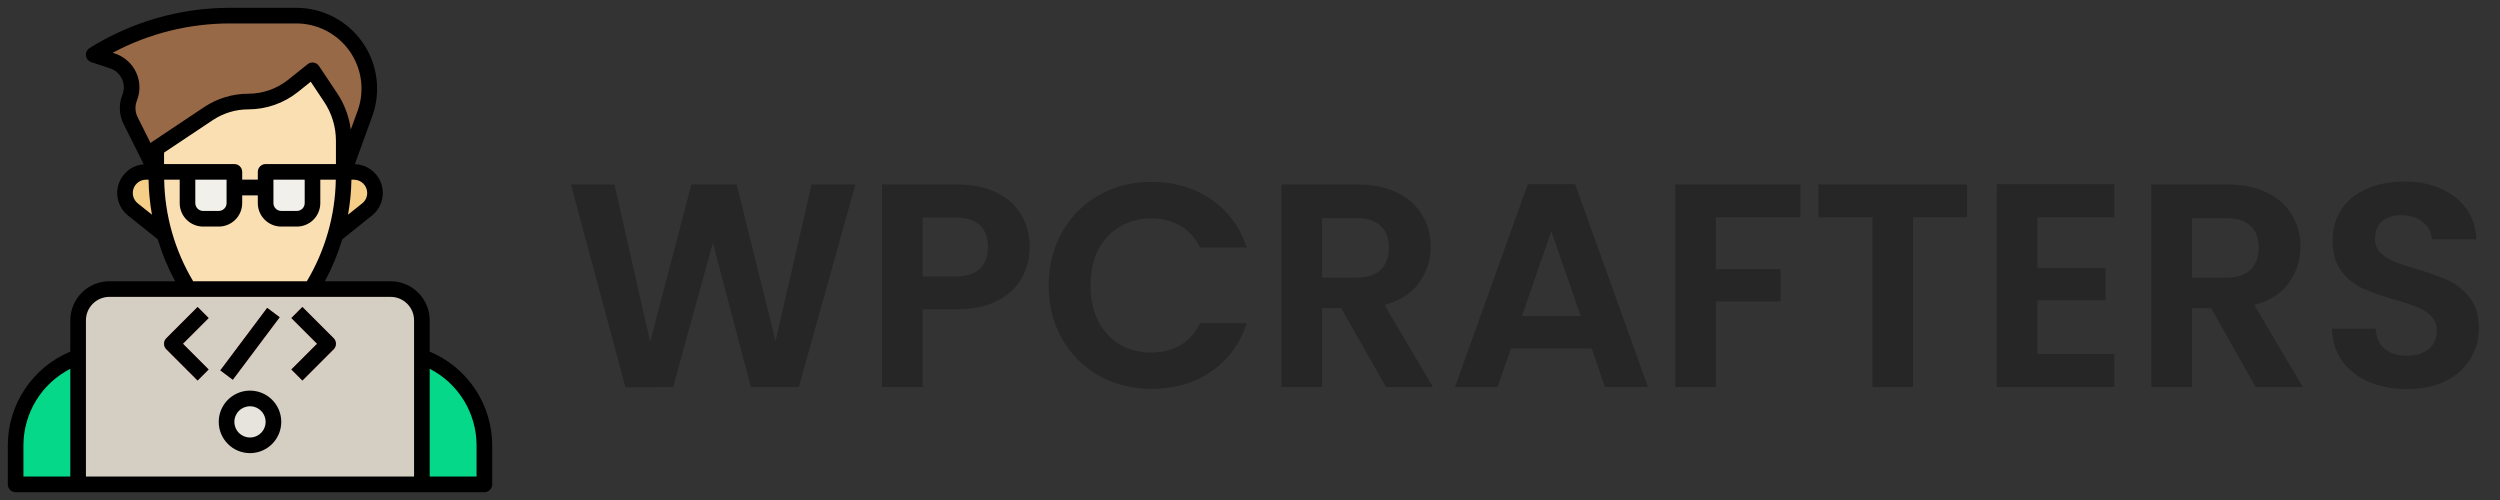
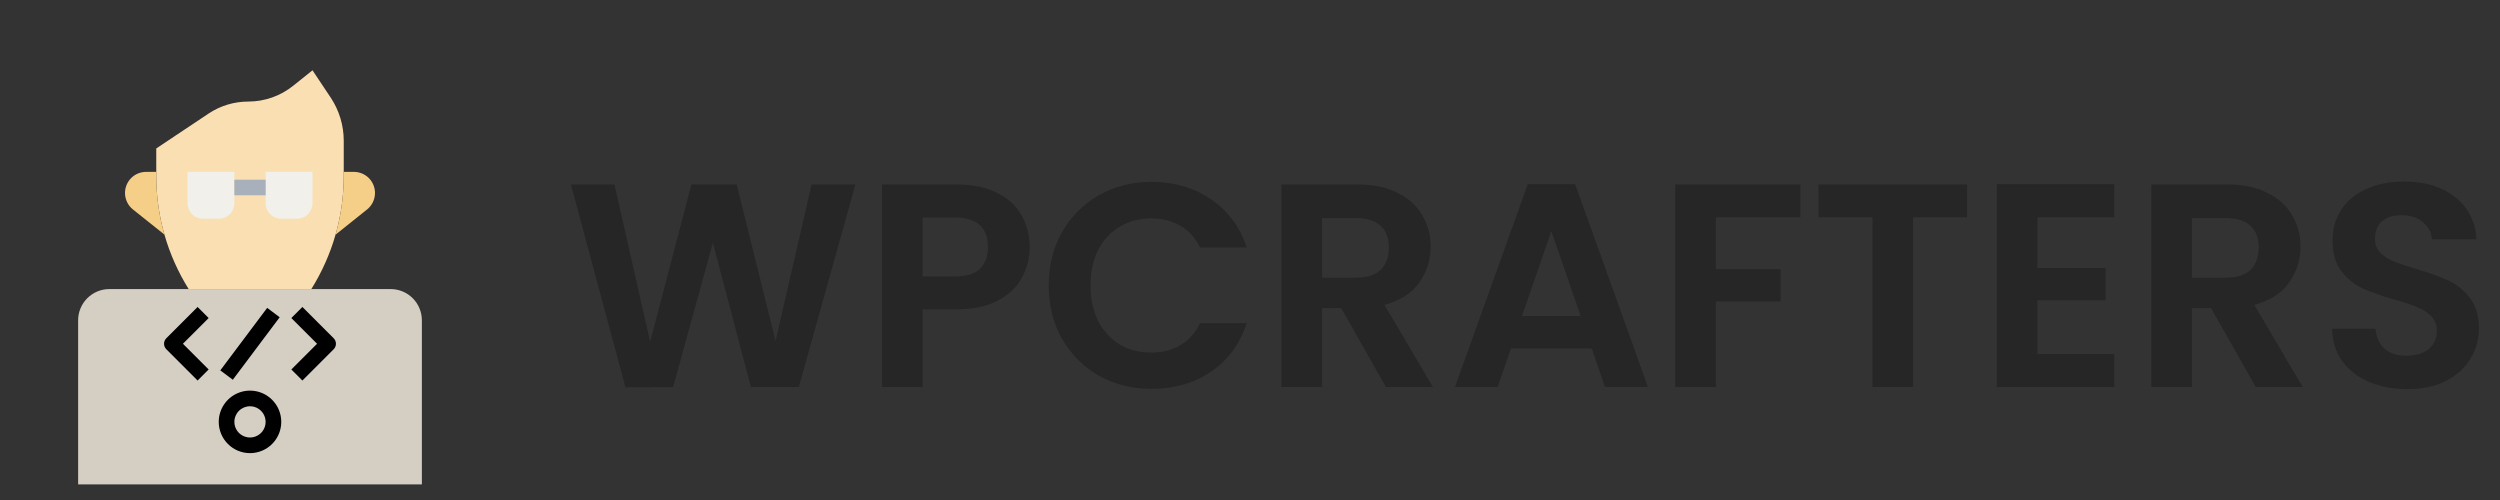
<svg xmlns="http://www.w3.org/2000/svg" width="155" height="31" viewBox="0 0 155 31" fill="none">
  <rect x="0" y="0" width="155" height="31" fill="#333333" stroke="none" />
  <path d="M53.036 11.436L49.526 24H46.556L44.198 15.054L41.732 24L38.78 24.018L35.396 11.436H38.096L40.31 21.192L42.866 11.436H45.674L48.086 21.138L50.318 11.436H53.036ZM63.843 15.324C63.843 15.996 63.681 16.626 63.358 17.214C63.045 17.802 62.547 18.276 61.864 18.636C61.191 18.996 60.34 19.176 59.307 19.176H57.202V24H54.681V11.436H59.307C60.279 11.436 61.108 11.604 61.791 11.94C62.475 12.276 62.986 12.738 63.322 13.326C63.669 13.914 63.843 14.58 63.843 15.324ZM59.2 17.142C59.895 17.142 60.411 16.986 60.748 16.674C61.084 16.35 61.252 15.9 61.252 15.324C61.252 14.1 60.568 13.488 59.2 13.488H57.202V17.142H59.2ZM65.021 17.7C65.021 16.464 65.297 15.36 65.849 14.388C66.413 13.404 67.175 12.642 68.135 12.102C69.107 11.55 70.193 11.274 71.393 11.274C72.797 11.274 74.027 11.634 75.083 12.354C76.139 13.074 76.877 14.07 77.297 15.342H74.399C74.111 14.742 73.703 14.292 73.175 13.992C72.659 13.692 72.059 13.542 71.375 13.542C70.643 13.542 69.989 13.716 69.413 14.064C68.849 14.4 68.405 14.88 68.081 15.504C67.769 16.128 67.613 16.86 67.613 17.7C67.613 18.528 67.769 19.26 68.081 19.896C68.405 20.52 68.849 21.006 69.413 21.354C69.989 21.69 70.643 21.858 71.375 21.858C72.059 21.858 72.659 21.708 73.175 21.408C73.703 21.096 74.111 20.64 74.399 20.04H77.297C76.877 21.324 76.139 22.326 75.083 23.046C74.039 23.754 72.809 24.108 71.393 24.108C70.193 24.108 69.107 23.838 68.135 23.298C67.175 22.746 66.413 21.984 65.849 21.012C65.297 20.04 65.021 18.936 65.021 17.7ZM85.929 24L83.157 19.104H81.969V24H79.449V11.436H84.165C85.137 11.436 85.965 11.61 86.649 11.958C87.333 12.294 87.843 12.756 88.179 13.344C88.527 13.92 88.701 14.568 88.701 15.288C88.701 16.116 88.461 16.866 87.981 17.538C87.501 18.198 86.787 18.654 85.839 18.906L88.845 24H85.929ZM81.969 17.214H84.075C84.759 17.214 85.269 17.052 85.605 16.728C85.941 16.392 86.109 15.93 86.109 15.342C86.109 14.766 85.941 14.322 85.605 14.01C85.269 13.686 84.759 13.524 84.075 13.524H81.969V17.214ZM98.684 21.606H93.68L92.852 24H90.206L94.724 11.418H97.658L102.176 24H99.512L98.684 21.606ZM98 19.59L96.182 14.334L94.364 19.59H98ZM111.623 11.436V13.47H106.385V16.692H110.399V18.69H106.385V24H103.865V11.436H111.623ZM121.96 11.436V13.47H118.612V24H116.092V13.47H112.744V11.436H121.96ZM126.319 13.47V16.62H130.549V18.618H126.319V21.948H131.089V24H123.799V11.418H131.089V13.47H126.319ZM139.859 24L137.087 19.104H135.899V24H133.379V11.436H138.095C139.067 11.436 139.895 11.61 140.579 11.958C141.263 12.294 141.773 12.756 142.109 13.344C142.457 13.92 142.631 14.568 142.631 15.288C142.631 16.116 142.391 16.866 141.911 17.538C141.431 18.198 140.717 18.654 139.769 18.906L142.775 24H139.859ZM135.899 17.214H138.005C138.689 17.214 139.199 17.052 139.535 16.728C139.871 16.392 140.039 15.93 140.039 15.342C140.039 14.766 139.871 14.322 139.535 14.01C139.199 13.686 138.689 13.524 138.005 13.524H135.899V17.214ZM149.248 24.126C148.372 24.126 147.58 23.976 146.872 23.676C146.176 23.376 145.624 22.944 145.216 22.38C144.808 21.816 144.598 21.15 144.586 20.382H147.286C147.322 20.898 147.502 21.306 147.826 21.606C148.162 21.906 148.618 22.056 149.194 22.056C149.782 22.056 150.244 21.918 150.58 21.642C150.916 21.354 151.084 20.982 151.084 20.526C151.084 20.154 150.97 19.848 150.742 19.608C150.514 19.368 150.226 19.182 149.878 19.05C149.542 18.906 149.074 18.75 148.474 18.582C147.658 18.342 146.992 18.108 146.476 17.88C145.972 17.64 145.534 17.286 145.162 16.818C144.802 16.338 144.622 15.702 144.622 14.91C144.622 14.166 144.808 13.518 145.18 12.966C145.552 12.414 146.074 11.994 146.746 11.706C147.418 11.406 148.186 11.256 149.05 11.256C150.346 11.256 151.396 11.574 152.2 12.21C153.016 12.834 153.466 13.71 153.55 14.838H150.778C150.754 14.406 150.568 14.052 150.22 13.776C149.884 13.488 149.434 13.344 148.87 13.344C148.378 13.344 147.982 13.47 147.682 13.722C147.394 13.974 147.25 14.34 147.25 14.82C147.25 15.156 147.358 15.438 147.574 15.666C147.802 15.882 148.078 16.062 148.402 16.206C148.738 16.338 149.206 16.494 149.806 16.674C150.622 16.914 151.288 17.154 151.804 17.394C152.32 17.634 152.764 17.994 153.136 18.474C153.508 18.954 153.694 19.584 153.694 20.364C153.694 21.036 153.52 21.66 153.172 22.236C152.824 22.812 152.314 23.274 151.642 23.622C150.97 23.958 150.172 24.126 149.248 24.126Z" fill="#262626" />
  <g clip-path="url(#clip0_3547_12364)">
-     <path d="M26.156 22.128C27.29 22.529 28.271 23.271 28.965 24.253C29.659 25.235 30.032 26.407 30.031 27.61V30.032H0.969V27.61C0.968 26.407 1.341 25.235 2.035 24.253C2.729 23.271 3.71 22.529 4.844 22.128" fill="#06D889" />
    <path d="M11.698 17.922C10.384 15.823 9.687 13.397 9.688 10.921V9.203L12.927 7.044C13.657 6.557 14.515 6.297 15.393 6.297C16.403 6.297 17.383 5.953 18.171 5.322L19.375 4.359L20.499 6.045C21.03 6.841 21.313 7.776 21.312 8.732V10.921C21.313 13.397 20.616 15.823 19.302 17.922" fill="#FADFB2" />
    <path d="M10.195 14.545C9.858 13.366 9.687 12.146 9.688 10.921V10.656H9.058C8.711 10.656 8.378 10.794 8.133 11.039C7.888 11.285 7.75 11.617 7.75 11.964C7.75 12.16 7.794 12.354 7.879 12.531C7.964 12.708 8.088 12.863 8.241 12.986L10.195 14.544V14.545ZM20.828 14.531L22.759 12.987C22.912 12.864 23.036 12.708 23.121 12.531C23.206 12.354 23.25 12.16 23.25 11.964C23.25 11.792 23.216 11.622 23.15 11.464C23.085 11.305 22.988 11.161 22.867 11.039C22.745 10.918 22.601 10.822 22.443 10.756C22.284 10.69 22.114 10.656 21.942 10.656H21.312V10.921C21.313 12.14 21.144 13.354 20.81 14.526L20.828 14.531Z" fill="#F5CF88" />
-     <path d="M21.312 10.656L22.626 7.045C23.026 5.944 22.984 4.73 22.508 3.658C22.152 2.858 21.572 2.178 20.837 1.7C20.103 1.223 19.245 0.969 18.369 0.969H14.257C11.271 0.969 8.345 1.808 5.812 3.391L6.98 3.778C7.204 3.852 7.41 3.971 7.586 4.128C7.762 4.285 7.905 4.477 8.004 4.69C8.103 4.904 8.158 5.136 8.164 5.372C8.17 5.608 8.128 5.842 8.041 6.061C7.95 6.288 7.909 6.531 7.919 6.774C7.929 7.018 7.99 7.257 8.099 7.475L9.688 10.656V9.203L12.927 7.044C13.657 6.557 14.515 6.297 15.393 6.297C16.403 6.297 17.383 5.953 18.171 5.322L19.375 4.359L20.499 6.045C21.03 6.841 21.313 7.776 21.312 8.732V10.656Z" fill="#976947" />
    <path d="M11.625 10.656H14.531V12.594C14.531 12.851 14.429 13.097 14.248 13.279C14.066 13.46 13.819 13.562 13.562 13.562H12.594C12.337 13.562 12.09 13.46 11.909 13.279C11.727 13.097 11.625 12.851 11.625 12.594V10.656ZM16.469 10.656H19.375V12.594C19.375 12.851 19.273 13.097 19.091 13.279C18.91 13.46 18.663 13.562 18.406 13.562H17.438C17.181 13.562 16.934 13.46 16.753 13.279C16.571 13.097 16.469 12.851 16.469 12.594V10.656Z" fill="#F2F0EB" />
    <path d="M14.531 11.141H16.469V12.109H14.531V11.141Z" fill="#A8B0BC" />
    <path d="M4.844 30.031V19.859C4.844 19.346 5.048 18.853 5.411 18.489C5.775 18.126 6.267 17.922 6.781 17.922H24.219C24.733 17.922 25.225 18.126 25.589 18.489C25.952 18.853 26.156 19.346 26.156 19.859V30.031" fill="#D5CEC2" />
-     <path d="M15.5 27.609C16.302 27.609 16.953 26.959 16.953 26.156C16.953 25.354 16.302 24.703 15.5 24.703C14.697 24.703 14.047 25.354 14.047 26.156C14.047 26.959 14.697 27.609 15.5 27.609Z" fill="#E7E4DD" />
-     <path d="M12.251 23.593L10.313 21.655C10.268 21.61 10.233 21.557 10.208 21.498C10.184 21.439 10.171 21.376 10.171 21.312C10.171 21.249 10.184 21.186 10.208 21.127C10.233 21.068 10.268 21.015 10.313 20.97L12.251 19.032L12.936 19.718L11.341 21.313L12.936 22.907L12.251 23.593ZM18.749 23.593L18.063 22.907L19.658 21.313L18.063 19.718L18.749 19.032L20.686 20.97C20.731 21.015 20.767 21.068 20.791 21.127C20.816 21.186 20.828 21.249 20.828 21.312C20.828 21.376 20.816 21.439 20.791 21.498C20.767 21.557 20.731 21.61 20.686 21.655L18.749 23.593ZM13.659 22.963L16.565 19.088L17.34 19.669L14.434 23.544L13.659 22.963Z" fill="#C66B60" />
-     <path d="M30.516 27.609C30.514 26.367 30.145 25.153 29.456 24.119C28.766 23.086 27.787 22.279 26.641 21.8V19.859C26.64 19.217 26.385 18.602 25.931 18.148C25.477 17.694 24.861 17.438 24.219 17.438H20.141C20.589 16.61 20.951 15.739 21.22 14.838L23.06 13.364C23.346 13.136 23.555 12.825 23.659 12.474C23.763 12.123 23.757 11.749 23.642 11.401C23.526 11.054 23.307 10.75 23.013 10.532C22.72 10.313 22.366 10.189 22 10.178L23.079 7.21C23.355 6.453 23.444 5.641 23.338 4.842C23.233 4.043 22.937 3.282 22.474 2.622C22.012 1.962 21.398 1.423 20.683 1.051C19.968 0.679 19.175 0.484 18.369 0.484H14.257C11.18 0.484 8.165 1.348 5.555 2.979C5.477 3.028 5.414 3.098 5.374 3.181C5.334 3.264 5.318 3.357 5.329 3.448C5.34 3.54 5.377 3.626 5.435 3.698C5.494 3.769 5.571 3.822 5.659 3.851L6.827 4.239C6.988 4.292 7.136 4.378 7.262 4.491C7.388 4.604 7.49 4.742 7.562 4.896C7.633 5.049 7.672 5.216 7.677 5.385C7.681 5.555 7.651 5.723 7.588 5.881C7.472 6.171 7.419 6.482 7.432 6.794C7.445 7.106 7.524 7.412 7.664 7.691L8.912 10.186C8.555 10.215 8.215 10.35 7.935 10.574C7.656 10.799 7.45 11.102 7.345 11.445C7.24 11.788 7.241 12.154 7.347 12.496C7.453 12.839 7.66 13.141 7.94 13.365L9.78 14.838C10.049 15.739 10.411 16.61 10.859 17.438H6.781C6.139 17.438 5.523 17.694 5.069 18.148C4.615 18.602 4.36 19.217 4.359 19.859V21.799C3.213 22.278 2.234 23.085 1.544 24.119C0.855 25.153 0.486 26.367 0.484 27.609V30.031C0.484 30.16 0.535 30.283 0.626 30.374C0.717 30.465 0.84 30.516 0.969 30.516H30.031C30.16 30.516 30.283 30.465 30.374 30.374C30.465 30.283 30.516 30.16 30.516 30.031V27.609ZM19.375 10.172H16.469C16.34 10.172 16.217 10.223 16.126 10.314C16.035 10.405 15.984 10.528 15.984 10.656V11.141H15.016V10.656C15.016 10.528 14.965 10.405 14.874 10.314C14.783 10.223 14.66 10.172 14.531 10.172H10.172V9.462L13.195 7.446C13.846 7.012 14.611 6.78 15.393 6.781C16.512 6.78 17.599 6.399 18.474 5.701L19.265 5.067L20.096 6.314C20.574 7.029 20.829 7.871 20.828 8.732V10.172H19.375ZM18.891 11.141V12.594C18.891 12.722 18.84 12.845 18.749 12.936C18.658 13.027 18.535 13.078 18.406 13.078H17.438C17.309 13.078 17.186 13.027 17.095 12.936C17.004 12.845 16.953 12.722 16.953 12.594V11.141H18.891ZM14.047 11.141V12.594C14.047 12.722 13.996 12.845 13.905 12.936C13.814 13.027 13.691 13.078 13.562 13.078H12.594C12.465 13.078 12.342 13.027 12.251 12.936C12.16 12.845 12.109 12.722 12.109 12.594V11.141H14.047ZM22.766 11.964C22.766 12.088 22.738 12.21 22.685 12.321C22.631 12.433 22.553 12.531 22.457 12.608L21.578 13.31C21.706 12.594 21.777 11.868 21.789 11.141H21.942C22.05 11.141 22.157 11.162 22.257 11.203C22.357 11.245 22.448 11.305 22.524 11.382C22.601 11.458 22.662 11.549 22.703 11.649C22.744 11.749 22.766 11.856 22.766 11.964ZM8.488 6.24C8.6 5.96 8.653 5.66 8.645 5.359C8.637 5.057 8.567 4.761 8.44 4.487C8.313 4.214 8.131 3.969 7.906 3.769C7.681 3.568 7.418 3.415 7.131 3.32L6.986 3.271C9.224 2.077 11.721 1.453 14.257 1.453H18.369C19.019 1.453 19.659 1.61 20.236 1.91C20.812 2.21 21.308 2.644 21.681 3.176C22.054 3.709 22.293 4.323 22.379 4.967C22.464 5.612 22.392 6.267 22.17 6.878L21.749 8.036C21.644 7.227 21.354 6.454 20.902 5.775L19.777 4.09C19.74 4.034 19.692 3.987 19.635 3.951C19.579 3.915 19.515 3.891 19.449 3.88C19.383 3.87 19.315 3.874 19.25 3.891C19.185 3.908 19.125 3.939 19.072 3.981L17.869 4.944C17.165 5.505 16.293 5.811 15.393 5.812C14.419 5.811 13.467 6.1 12.658 6.64L9.419 8.8C9.389 8.82 9.361 8.844 9.336 8.871L8.53 7.258C8.451 7.101 8.407 6.929 8.4 6.754C8.393 6.578 8.423 6.403 8.488 6.24ZM8.543 12.608C8.41 12.502 8.312 12.356 8.265 12.192C8.218 12.028 8.223 11.853 8.279 11.692C8.336 11.53 8.441 11.391 8.581 11.292C8.72 11.193 8.887 11.14 9.058 11.141H9.21C9.223 11.868 9.293 12.594 9.421 13.311L8.543 12.608ZM10.179 11.141H11.141V12.594C11.141 12.979 11.294 13.349 11.566 13.621C11.839 13.894 12.208 14.047 12.594 14.047H13.562C13.948 14.047 14.318 13.894 14.59 13.621C14.863 13.349 15.016 12.979 15.016 12.594V12.109H15.984V12.594C15.984 12.979 16.137 13.349 16.41 13.621C16.683 13.894 17.052 14.047 17.438 14.047H18.406C18.792 14.047 19.161 13.894 19.434 13.621C19.706 13.349 19.859 12.979 19.859 12.594V11.141H20.82C20.782 13.361 20.163 15.532 19.023 17.438H11.977C10.837 15.532 10.217 13.361 10.179 11.141ZM6.781 18.406H24.219C24.604 18.406 24.974 18.559 25.246 18.832C25.519 19.104 25.672 19.474 25.672 19.859V29.547H5.328V19.859C5.328 19.474 5.481 19.104 5.754 18.832C6.026 18.559 6.396 18.406 6.781 18.406ZM1.453 27.609C1.455 26.628 1.727 25.666 2.239 24.829C2.752 23.992 3.486 23.313 4.359 22.866V29.547H1.453V27.609ZM29.547 29.547H26.641V22.865C27.514 23.312 28.248 23.992 28.761 24.829C29.273 25.666 29.545 26.628 29.547 27.609V29.547Z" fill="black" />
    <path d="M15.5 28.094C15.883 28.094 16.258 27.98 16.576 27.767C16.895 27.555 17.143 27.252 17.29 26.898C17.437 26.544 17.475 26.154 17.4 25.778C17.326 25.403 17.141 25.057 16.87 24.786C16.599 24.515 16.254 24.331 15.878 24.256C15.502 24.181 15.113 24.22 14.759 24.366C14.405 24.513 14.102 24.761 13.889 25.08C13.676 25.399 13.562 25.773 13.562 26.156C13.562 26.67 13.767 27.163 14.13 27.526C14.493 27.89 14.986 28.094 15.5 28.094ZM15.5 25.188C15.692 25.188 15.879 25.244 16.038 25.351C16.198 25.457 16.322 25.609 16.395 25.786C16.468 25.963 16.488 26.157 16.45 26.345C16.413 26.533 16.32 26.706 16.185 26.841C16.049 26.977 15.877 27.069 15.689 27.107C15.501 27.144 15.306 27.125 15.129 27.051C14.952 26.978 14.801 26.854 14.694 26.695C14.588 26.535 14.531 26.348 14.531 26.156C14.531 25.899 14.633 25.653 14.815 25.471C14.997 25.29 15.243 25.188 15.5 25.188ZM12.251 23.593L12.936 22.907L11.341 21.313L12.936 19.718L12.251 19.032L10.313 20.97C10.268 21.015 10.233 21.068 10.208 21.127C10.184 21.186 10.171 21.249 10.171 21.312C10.171 21.376 10.184 21.439 10.208 21.498C10.233 21.557 10.268 21.61 10.313 21.655L12.251 23.593ZM18.749 23.593L20.686 21.655C20.731 21.61 20.767 21.557 20.791 21.498C20.816 21.439 20.828 21.376 20.828 21.312C20.828 21.249 20.816 21.186 20.791 21.127C20.767 21.068 20.731 21.015 20.686 20.97L18.749 19.032L18.063 19.718L19.658 21.313L18.063 22.907L18.749 23.593ZM13.659 22.963L16.565 19.088L17.34 19.669L14.434 23.544L13.659 22.963Z" fill="black" />
  </g>
  <defs>
    <clipPath id="clip0_3547_12364">
      <rect width="31" height="31" fill="white" />
    </clipPath>
  </defs>
</svg>